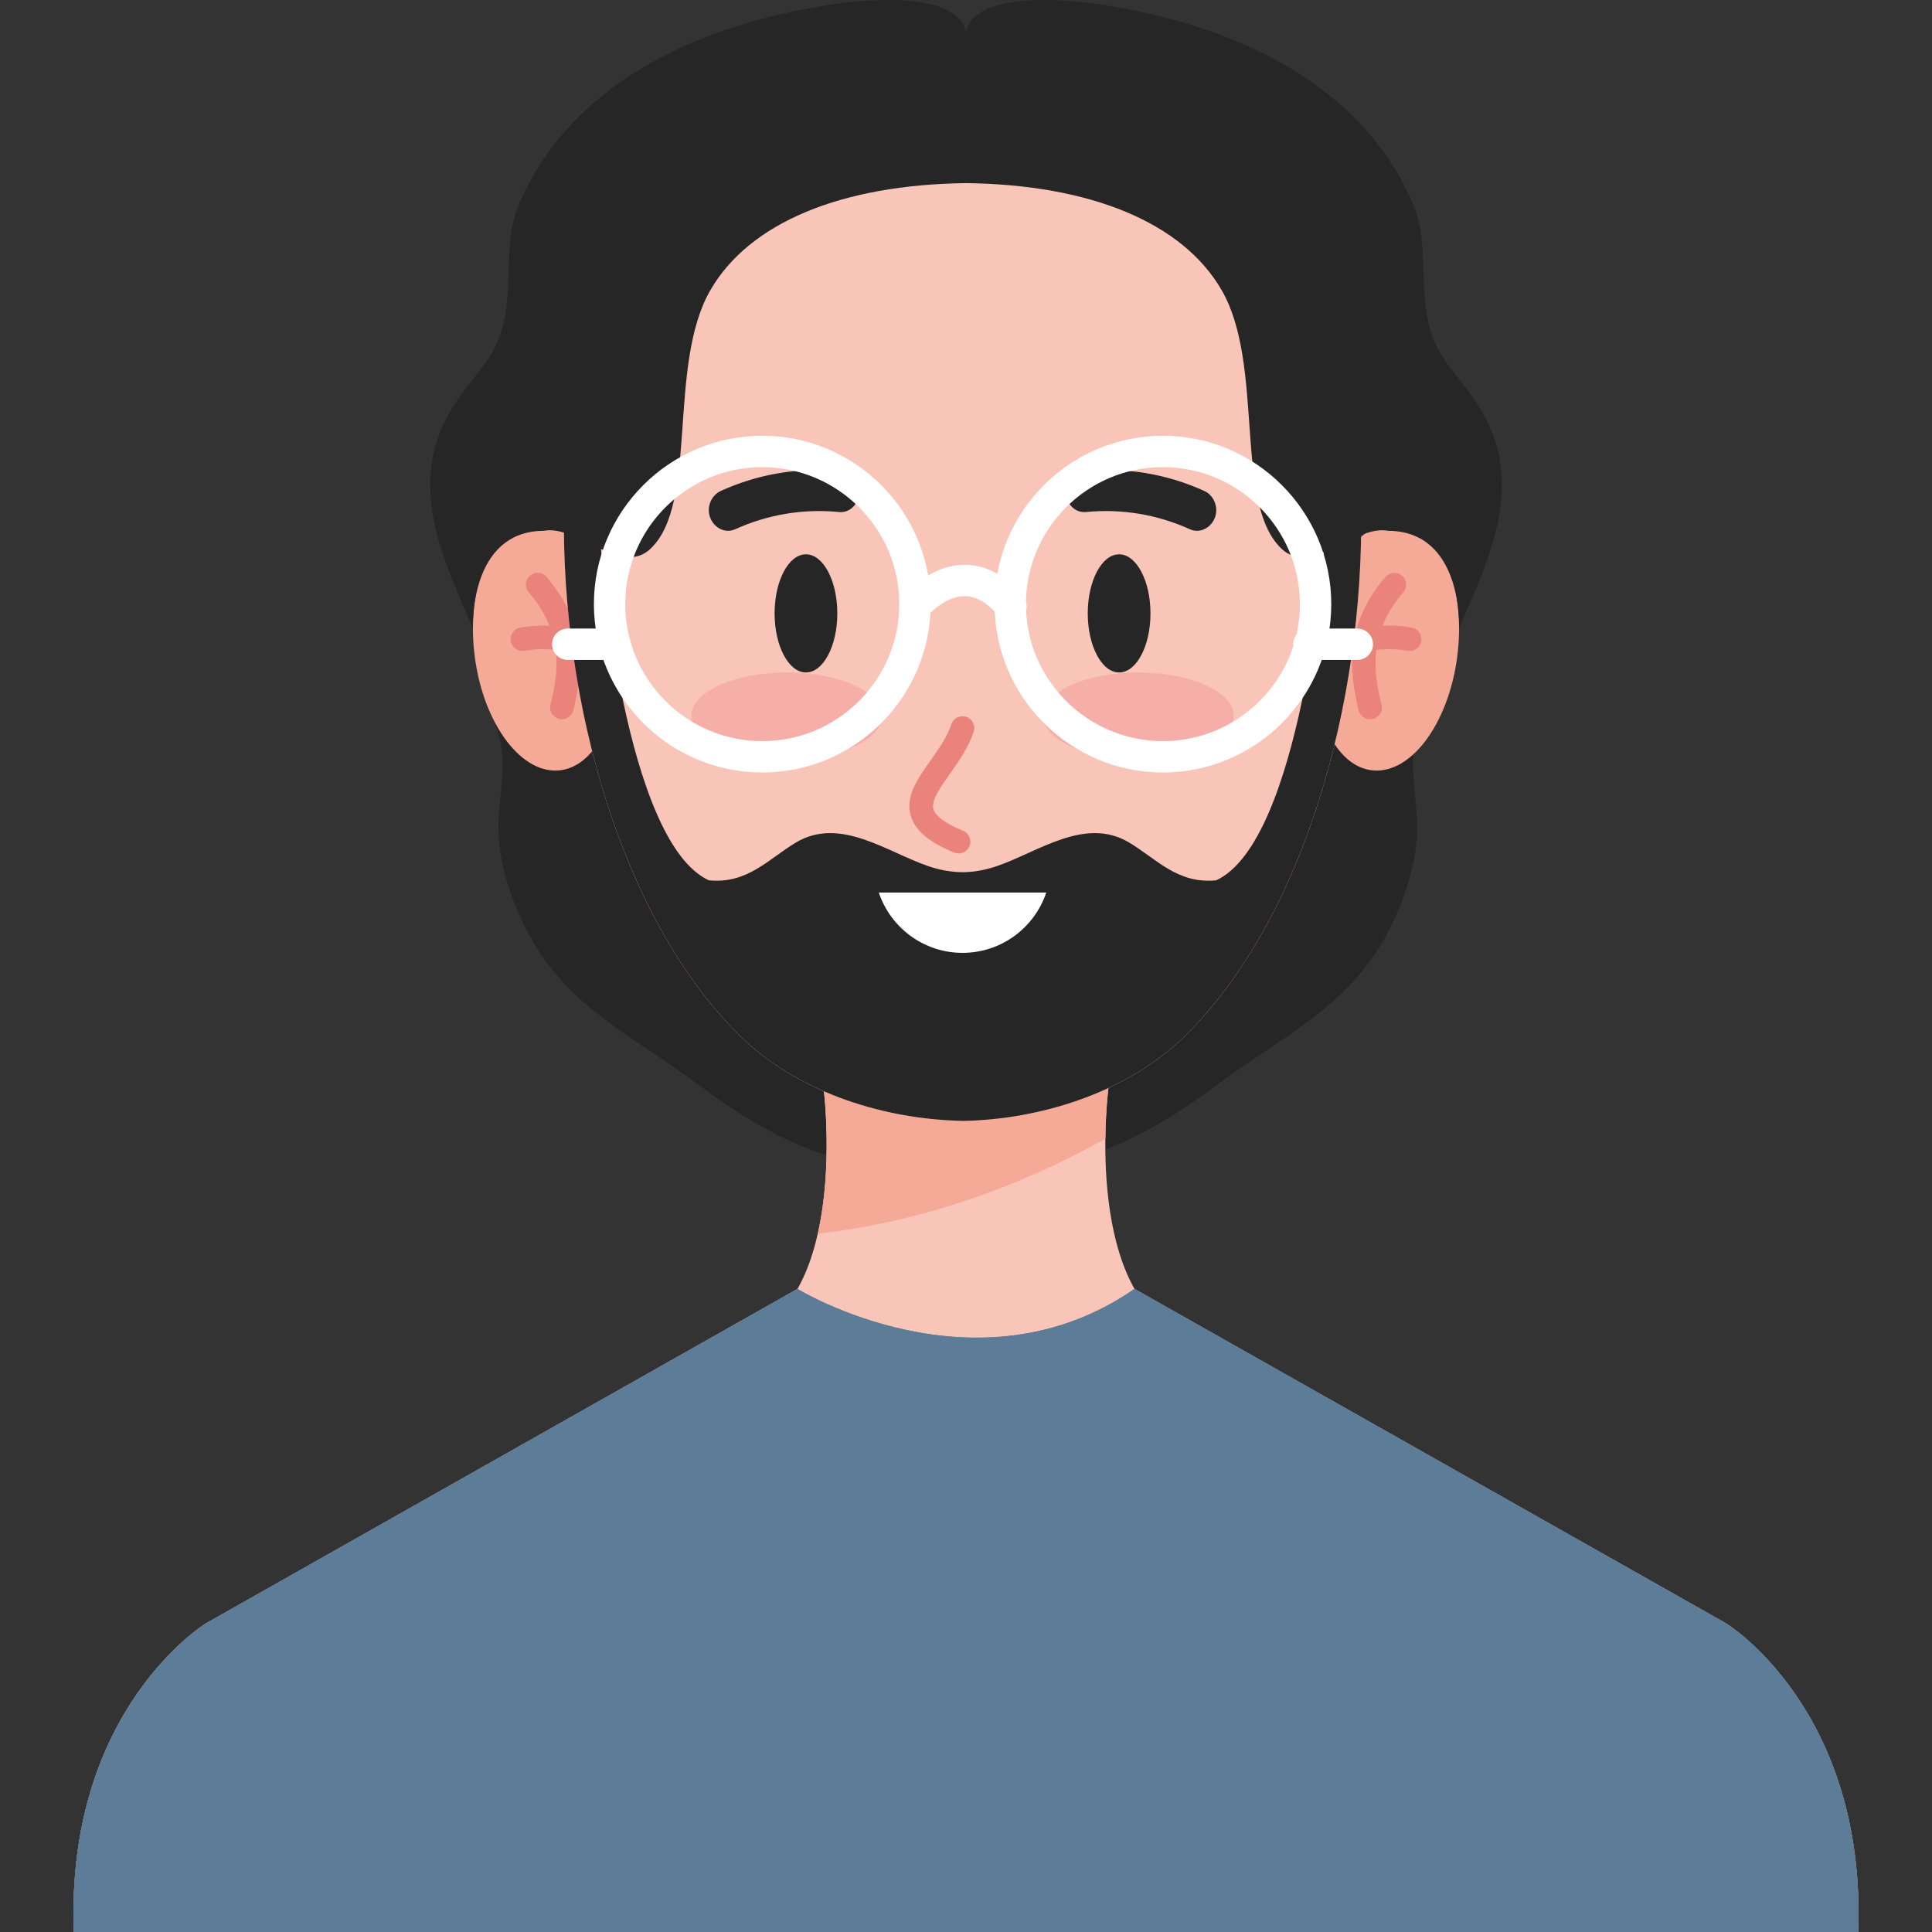
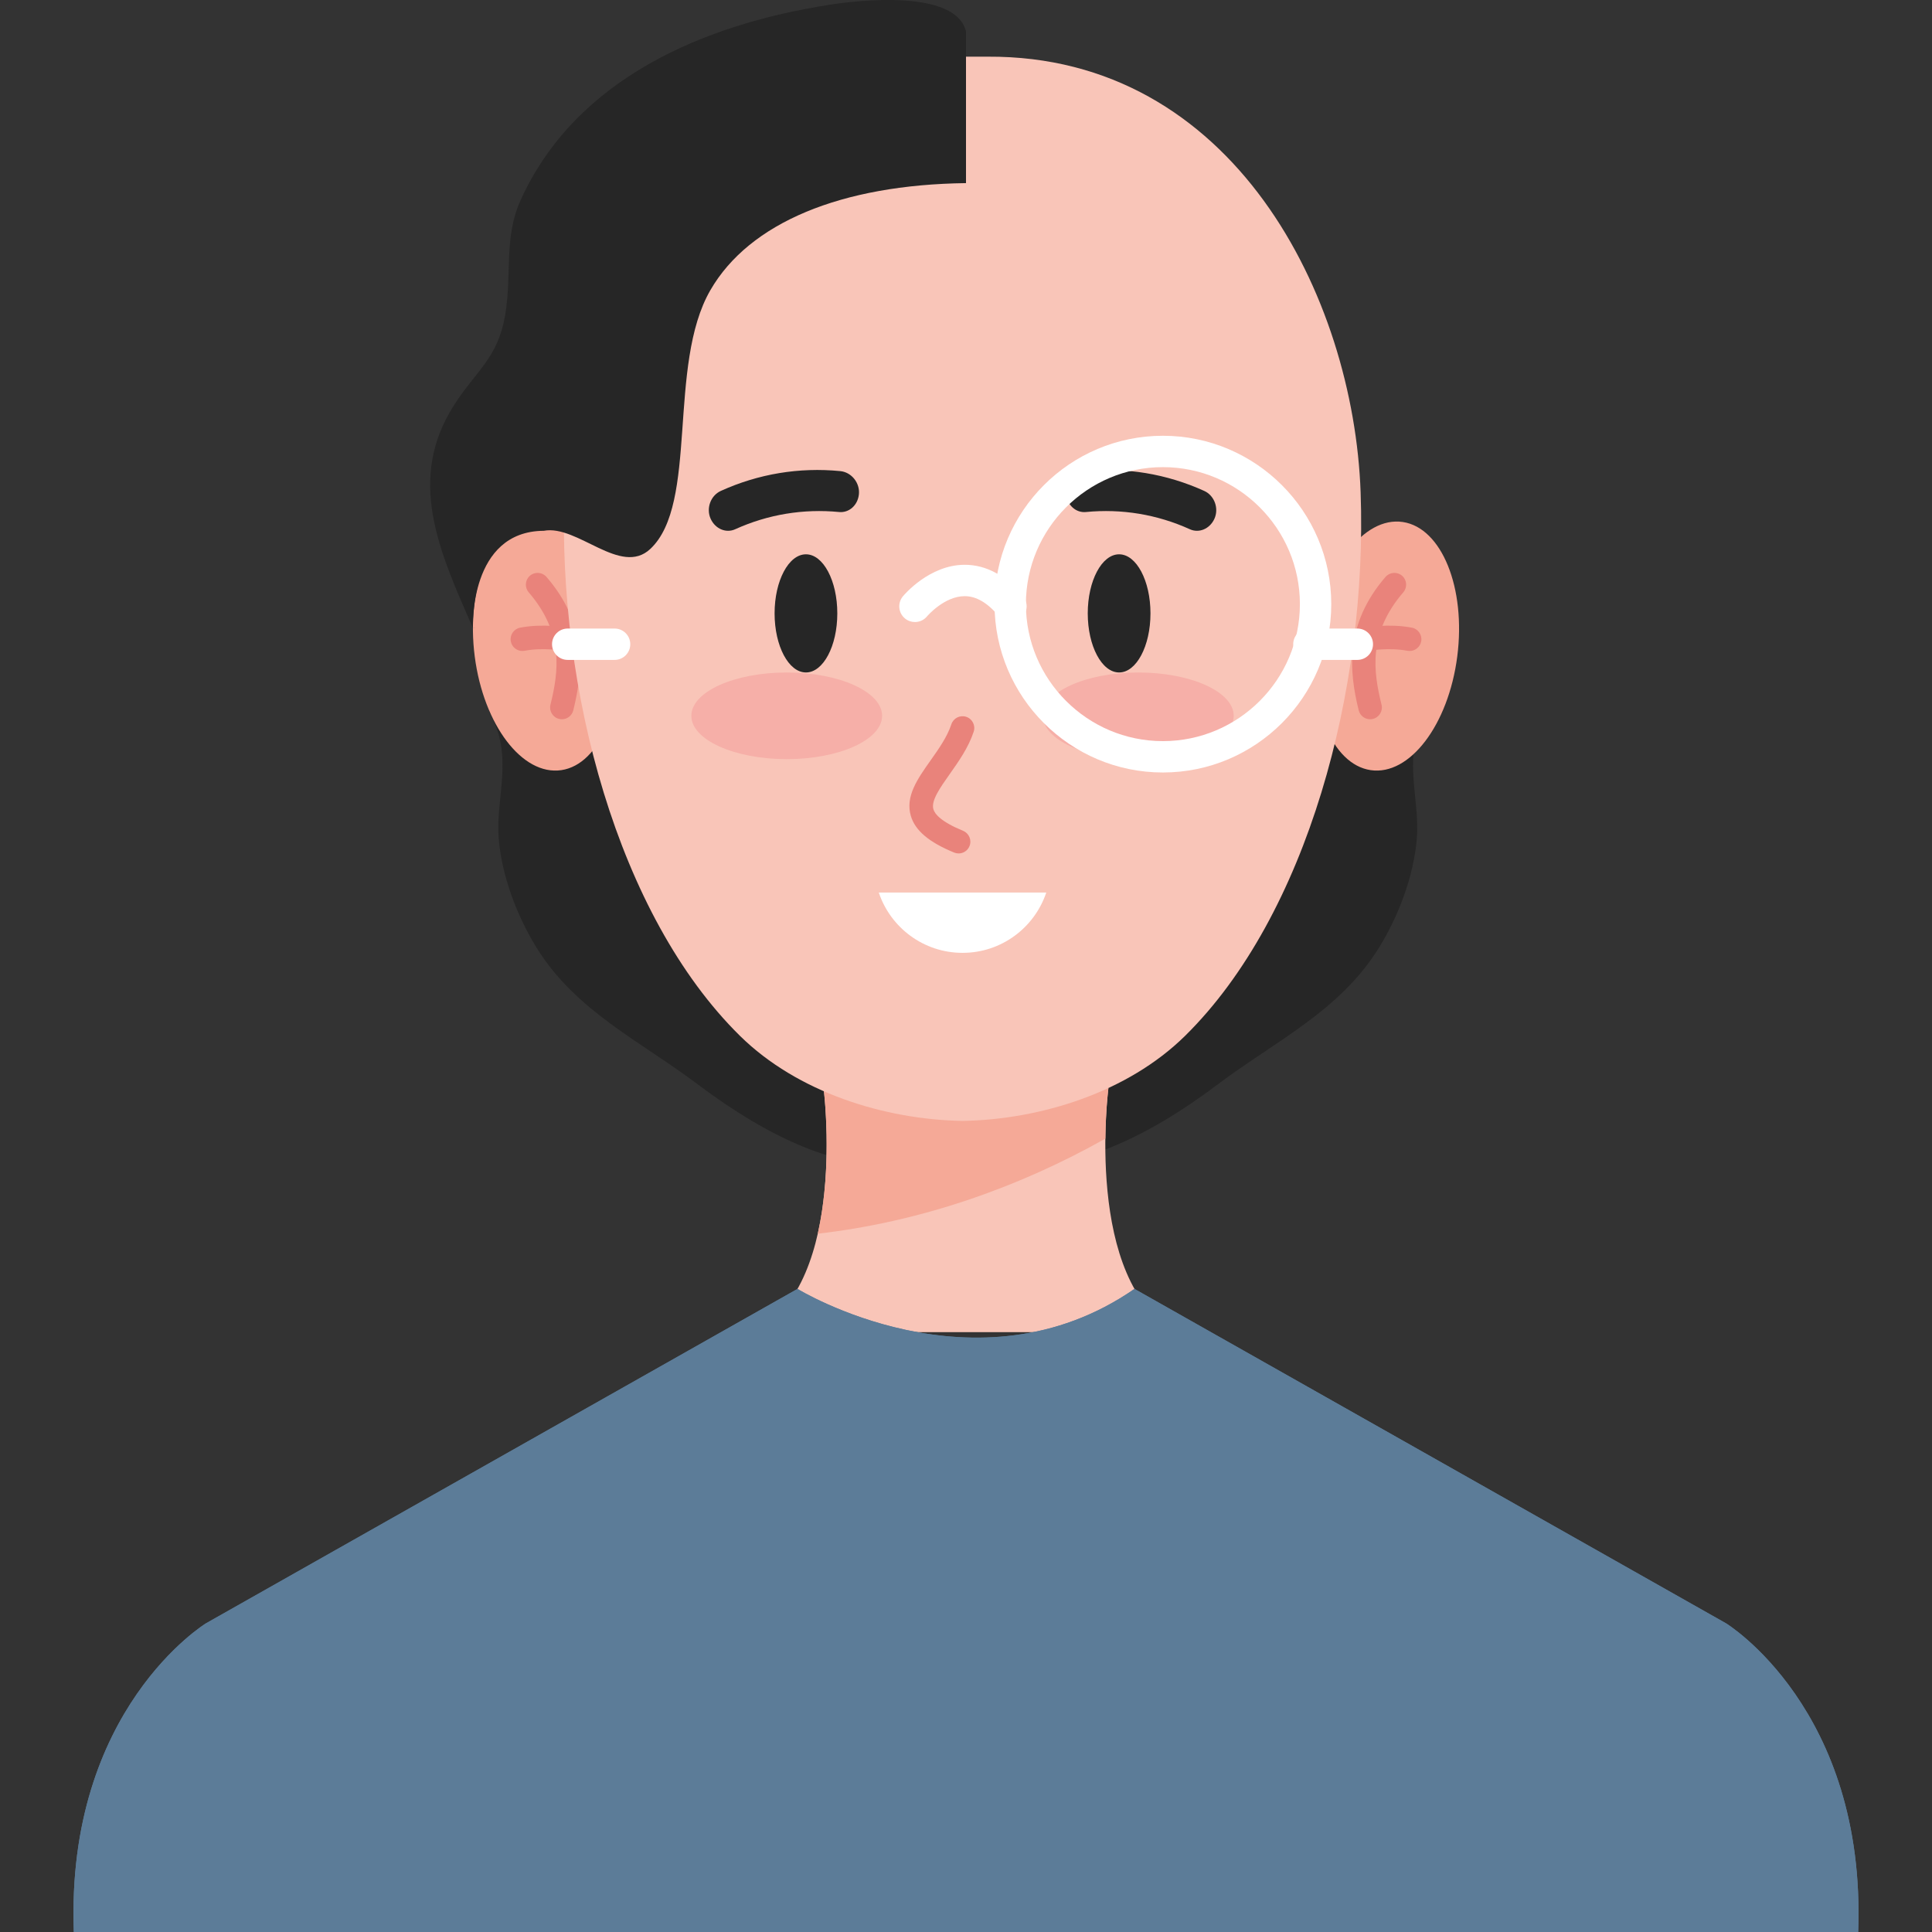
<svg xmlns="http://www.w3.org/2000/svg" version="1.1" width="512" height="512" x="0" y="0" viewBox="0 0 453.54 453.54" style="enable-background:new 0 0 512 512" xml:space="preserve" class="">
  <rect x="0" y="0" width="453.54" height="453.54" fill="#333333" stroke="none" />
  <g>
    <g>
      <g>
        <path d="m114.905 167.234c5.85 10.417 1.36 19.861 2.181 29.726.719 8.636 4.23 18.001 8.864 25.497 9.215 14.906 24.387 21.943 38.012 32.212 33.525 25.266 67.717 30.368 69.981-21.167 1.286-29.293 3.168-72.361-18.716-94.19-26.404-26.339-87.335-18.303-101.549 16.877" fill="#262626" data-original="#2a2e6d" class="" />
      </g>
      <g>
        <path d="m334.772 167.234c-5.849 10.417-1.36 19.861-2.18 29.726-.719 8.636-4.23 18.001-8.864 25.497-9.215 14.906-24.387 21.945-38.013 32.214-33.525 25.264-67.717 30.366-69.98-21.169-1.286-29.293-3.168-72.361 18.716-94.19 26.404-26.339 87.335-18.303 101.549 16.877" fill="#262626" data-original="#2a2e6d" class="" />
      </g>
      <g>
-         <path d="m436.212 453.541c1.936-52.337-31.024-72.463-31.024-72.463l-138.865-78.504h-79.111l-138.86 78.504s-32.96 20.126-31.024 72.463z" fill="#f9c5b8" data-original="#f9c5b8" class="" />
-       </g>
+         </g>
      <g>
        <path d="m177.335 312.729h98.869c-21.906-11.83-16.002-57.304-16.002-57.304h-66.864c0 .001 5.904 45.474-16.003 57.304z" fill="#f9c5b8" data-original="#f9c5b8" class="" />
      </g>
      <g>
        <path d="m191.968 289.613c23.621-2.696 46.741-10.615 67.522-22.319.081-6.982.712-11.868.712-11.868h-66.864s2.319 17.919-1.37 34.187z" fill="#f5a997" data-original="#f5a997" class="" />
      </g>
      <g>
        <g>
          <path d="m342.094 154.114c-2.082 16.084-11.183 28.029-20.33 26.677-9.146-1.353-14.874-15.489-12.794-31.574 2.082-16.085 11.184-28.03 20.33-26.678 9.148 1.353 14.874 15.489 12.794 31.575z" fill="#f5a997" data-original="#f5a997" class="" />
        </g>
        <g>
          <g>
            <path d="m321.635 168.849c-1.24 0-2.368-.842-2.678-2.101-2.28-9.23-3.316-20.169 6.285-31.306.998-1.157 2.739-1.284 3.895-.289 1.155.996 1.284 2.74.288 3.895-8.335 9.669-7.007 18.685-5.108 26.377.366 1.48-.538 2.977-2.019 3.342-.222.055-.444.082-.663.082z" fill="#e9837b" data-original="#e9837b" class="" />
          </g>
          <g>
            <path d="m330.915 152.818c-.17 0-.343-.016-.518-.049-4.432-.839-8.997-.006-9.044.001-1.503.273-2.941-.707-3.223-2.203-.281-1.497.7-2.939 2.197-3.223.227-.043 5.611-1.043 11.101 0 1.498.284 2.482 1.729 2.197 3.228-.251 1.323-1.409 2.246-2.71 2.246z" fill="#e9837b" data-original="#e9837b" class="" />
          </g>
        </g>
      </g>
      <g>
        <g>
          <path d="m111.446 154.114c2.082 16.084 11.183 28.029 20.33 26.677 9.146-1.353 14.874-15.489 12.794-31.574-2.082-16.085-11.184-28.03-20.33-26.678-9.146 1.353-14.874 15.489-12.794 31.575z" fill="#f5a997" data-original="#f5a997" class="" />
        </g>
        <g>
          <g>
            <path d="m131.905 168.849c-.219 0-.441-.026-.664-.082-1.481-.365-2.384-1.861-2.019-3.342 1.899-7.692 3.228-16.708-5.108-26.377-.996-1.155-.867-2.898.289-3.895 1.152-.996 2.896-.868 3.895.289 9.601 11.137 8.565 22.076 6.285 31.306-.31 1.258-1.437 2.101-2.678 2.101z" fill="#e9837b" data-original="#e9837b" class="" />
          </g>
          <g>
            <path d="m122.625 152.818c-1.301 0-2.458-.923-2.71-2.247-.285-1.498.699-2.943 2.197-3.228 5.492-1.044 10.874-.043 11.101 0 1.499.285 2.482 1.73 2.198 3.228-.285 1.498-1.729 2.478-3.225 2.199-.077-.015-4.627-.837-9.043-.001-.174.033-.348.049-.518.049z" fill="#e9837b" data-original="#e9837b" class="" />
          </g>
        </g>
      </g>
      <g>
        <path d="m319.409 115.571c-1.639-45.889-29.803-102.578-87.553-102.268h-5.9-5.902c-57.75-.311-85.912 56.378-87.553 102.268-1.648 46.124 12.494 99.318 41.218 127.607 13.468 13.261 33.898 19.639 52.236 19.959 18.336-.32 38.767-6.698 52.234-19.959 28.728-28.289 42.869-81.483 41.22-127.607z" fill="#f9c5b8" data-original="#f9c5b8" class="" />
      </g>
      <g>
-         <path d="m319.517 119.901c-5.521-.333-8.171-.353-8.796 10.224 0 0-5.364 67.326-25.205 76.53-9.047.914-13.929-4.954-20.414-8.849-10.355-6.219-21.363 2.187-31.087 5.518-2.492.854-4.892 1.3-7.224 1.406-.278.007-.555.018-.836.016-.28.002-.558-.008-.836-.016-2.333-.106-4.732-.552-7.224-1.406-9.725-3.331-20.731-11.737-31.087-5.518-6.485 3.895-11.367 9.763-20.414 8.849-19.841-9.204-25.205-76.53-25.205-76.53-.625-10.577-3.275-10.557-8.796-10.224-.645 45.083 13.497 95.869 41.326 123.277 13.018 12.816 32.534 19.186 50.384 19.889.618.025 1.238.062 1.851.072 18.338-.32 38.769-6.698 52.236-19.961 27.831-27.408 41.973-78.194 41.327-123.277z" fill="#262626" data-original="#2a2e6d" class="" />
-       </g>
+         </g>
      <g>
        <path d="m266.323 302.574 138.865 78.504s32.96 20.126 31.024 72.463h-418.884c-1.936-52.337 31.024-72.463 31.024-72.463l138.86-78.504s41.925 25.743 79.111 0z" fill="#5c7c98" data-original="#9caad8" class="" />
      </g>
      <g>
        <path d="m266.323 302.574 138.865 78.504s32.96 20.126 31.024 72.463h-418.884c-1.936-52.337 31.024-72.463 31.024-72.463l138.86-78.504s41.925 25.743 79.111 0z" fill="#5c7c98" data-original="#646db2" class="" />
      </g>
      <g>
        <g>
          <g>
            <ellipse cx="184.687" cy="168.038" fill="#f6afa8" rx="22.391" ry="10.171" data-original="#f6afa8" class="" />
          </g>
          <g>
            <ellipse cx="267.225" cy="168.038" fill="#f6afa8" rx="22.391" ry="10.171" data-original="#f6afa8" class="" />
          </g>
        </g>
        <g>
          <g>
            <path d="m201.63 116.034c-.272 2.625-2.346 4.384-4.633 4.165-8.398-.819-16.747.565-24.43 4.052-2.095.946-4.625-.049-5.731-2.447-1.103-2.392-.073-5.449 2.391-6.565 8.814-4 18.389-5.588 28.021-4.646 2.691.259 4.654 2.821 4.382 5.441z" fill="#262626" data-original="#2a2e6d" class="" />
          </g>
          <g>
            <path d="m250.282 116.034c.272 2.625 2.346 4.384 4.633 4.165 8.397-.819 16.747.565 24.43 4.052 2.095.946 4.625-.049 5.731-2.447 1.103-2.392.073-5.449-2.391-6.565-8.814-4-18.389-5.588-28.021-4.646-2.692.259-4.655 2.821-4.382 5.441z" fill="#262626" data-original="#2a2e6d" class="" />
          </g>
        </g>
        <g>
          <path d="m225.034 200.348c-.35 0-.706-.068-1.05-.209-5.938-2.443-9.171-5.188-10.174-8.638-1.321-4.551 1.578-8.654 4.647-12.997 1.922-2.719 3.909-5.53 4.875-8.472.476-1.449 2.035-2.235 3.486-1.762 1.448.477 2.237 2.037 1.762 3.486-1.225 3.728-3.556 7.026-5.612 9.936-2.28 3.226-4.433 6.273-3.854 8.269.332 1.142 1.811 2.948 6.972 5.071 1.41.581 2.083 2.194 1.503 3.604-.439 1.067-1.469 1.712-2.555 1.712z" fill="#e9837b" data-original="#e9837b" class="" />
        </g>
        <g>
          <g>
            <ellipse cx="189.198" cy="143.993" fill="#262626" rx="7.362" ry="13.869" data-original="#2a2d6b" class="" />
          </g>
          <g>
            <ellipse cx="262.713" cy="143.993" fill="#262626" rx="7.362" ry="13.869" data-original="#2a2d6b" class="" />
          </g>
        </g>
        <g>
          <path d="m206.297 209.528c2.756 8.223 10.508 14.155 19.659 14.155 9.15 0 16.901-5.932 19.657-14.155z" fill="#ffffff" data-original="#ffffff" class="" />
        </g>
      </g>
      <g>
        <path d="m226.77 7.39v35.597c-29.234.365-50.844 9.25-60.019 25.149-10.169 17.622-2.708 50.128-14.11 60.747-6.957 6.479-17.081-5.771-24.979-4.278-17.514.093-16.649 22.535-16.639 22.794.017-.003 1.765.009 0 .009-8.014-18.155-15.567-34.898-4.436-52.308 5.212-8.153 10.292-11.02 11.999-21.135 1.647-9.763-.372-18.181 3.652-27.036 12.978-28.562 43.104-41.236 72.4-45.786.001.001 29.371-5.104 32.132 6.247z" fill="#262626" data-original="#2a2e6d" class="" />
      </g>
      <g>
-         <path d="m226.77 7.39v35.597c29.234.365 50.855 9.25 60.031 25.149 10.169 17.622 2.708 50.128 14.11 60.747 6.957 6.479 17.082-5.771 24.979-4.278 17.514.093 16.649 22.535 16.639 22.794-.017-.003-1.765.009 0 .009 8.014-18.155 15.567-34.898 4.436-52.308-5.212-8.153-10.292-11.02-11.999-21.135-1.647-9.763.372-18.181-3.652-27.036-12.978-28.562-43.104-41.236-72.4-45.786-.001.001-29.383-5.104-32.144 6.247z" fill="#262626" data-original="#2a2e6d" class="" />
+         <path d="m226.77 7.39v35.597z" fill="#262626" data-original="#2a2e6d" class="" />
      </g>
      <g>
        <g>
-           <path d="m178.942 181.343c-21.793 0-39.523-17.73-39.523-39.523s17.73-39.523 39.523-39.523c21.795 0 39.527 17.73 39.527 39.523s-17.732 39.523-39.527 39.523zm0-71.683c-17.733 0-32.16 14.427-32.16 32.16s14.427 32.16 32.16 32.16c17.735 0 32.164-14.427 32.164-32.16s-14.429-32.16-32.164-32.16z" fill="#ffffff" data-original="#ffffff" class="" />
-         </g>
+           </g>
        <g>
          <path d="m272.993 181.343c-21.794 0-39.524-17.73-39.524-39.523s17.73-39.523 39.524-39.523c21.793 0 39.523 17.73 39.523 39.523s-17.73 39.523-39.523 39.523zm0-71.683c-17.734 0-32.161 14.427-32.161 32.16s14.427 32.16 32.161 32.16c17.733 0 32.16-14.427 32.16-32.16s-14.427-32.16-32.16-32.16z" fill="#ffffff" data-original="#ffffff" class="" />
        </g>
        <g>
          <path d="m144.275 154.915h-11.001c-2.033 0-3.682-1.648-3.682-3.682s1.648-3.682 3.682-3.682h11.001c2.033 0 3.682 1.648 3.682 3.682s-1.649 3.682-3.682 3.682z" fill="#ffffff" data-original="#ffffff" class="" />
        </g>
        <g>
          <path d="m318.637 154.915h-11.37c-2.033 0-3.682-1.648-3.682-3.682s1.648-3.682 3.682-3.682h11.37c2.033 0 3.682 1.648 3.682 3.682s-1.649 3.682-3.682 3.682z" fill="#ffffff" data-original="#ffffff" class="" />
        </g>
        <g>
          <path d="m214.786 146.026c-.824 0-1.654-.275-2.34-.84-1.569-1.292-1.793-3.613-.5-5.183.25-.303 6.207-7.418 14.526-7.418 5.03 0 9.636 2.496 13.692 7.418 1.293 1.569 1.07 3.889-.5 5.183-1.568 1.294-3.889 1.07-5.183-.5-2.59-3.144-5.285-4.737-8.01-4.737-4.806 0-8.804 4.69-8.844 4.737-.726.884-1.779 1.34-2.841 1.34z" fill="#ffffff" data-original="#ffffff" class="" />
        </g>
      </g>
    </g>
  </g>
</svg>